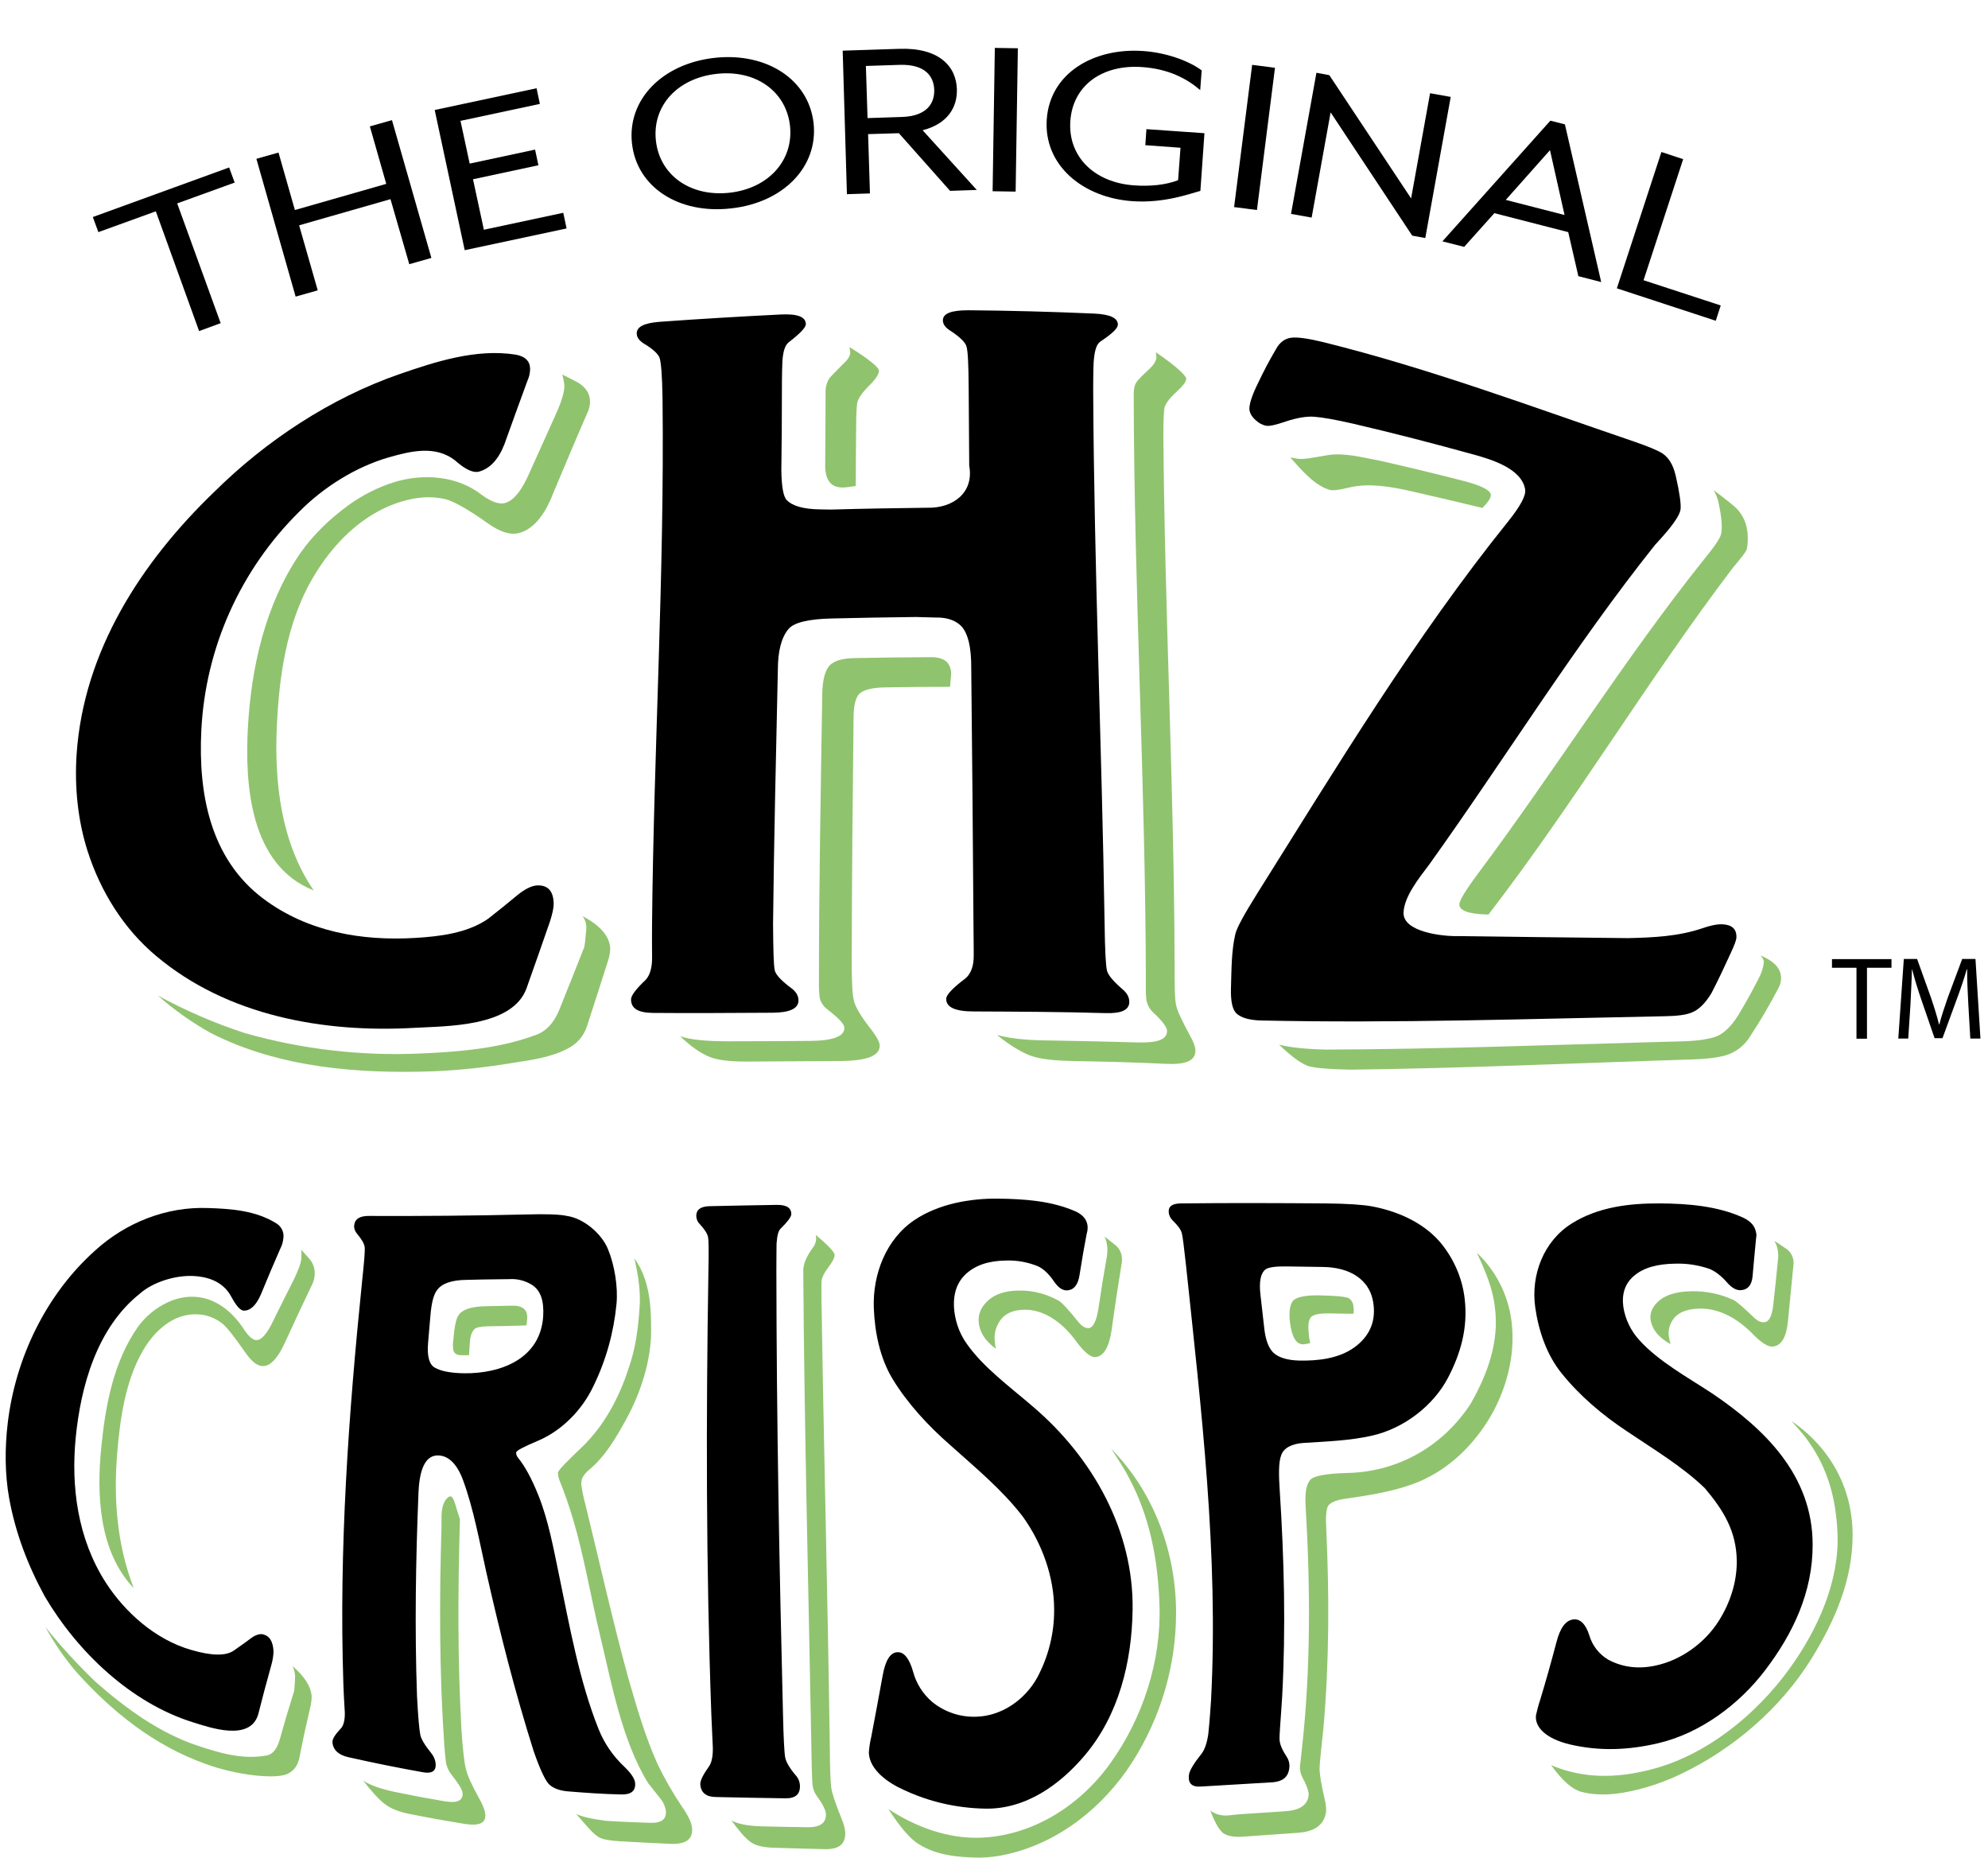
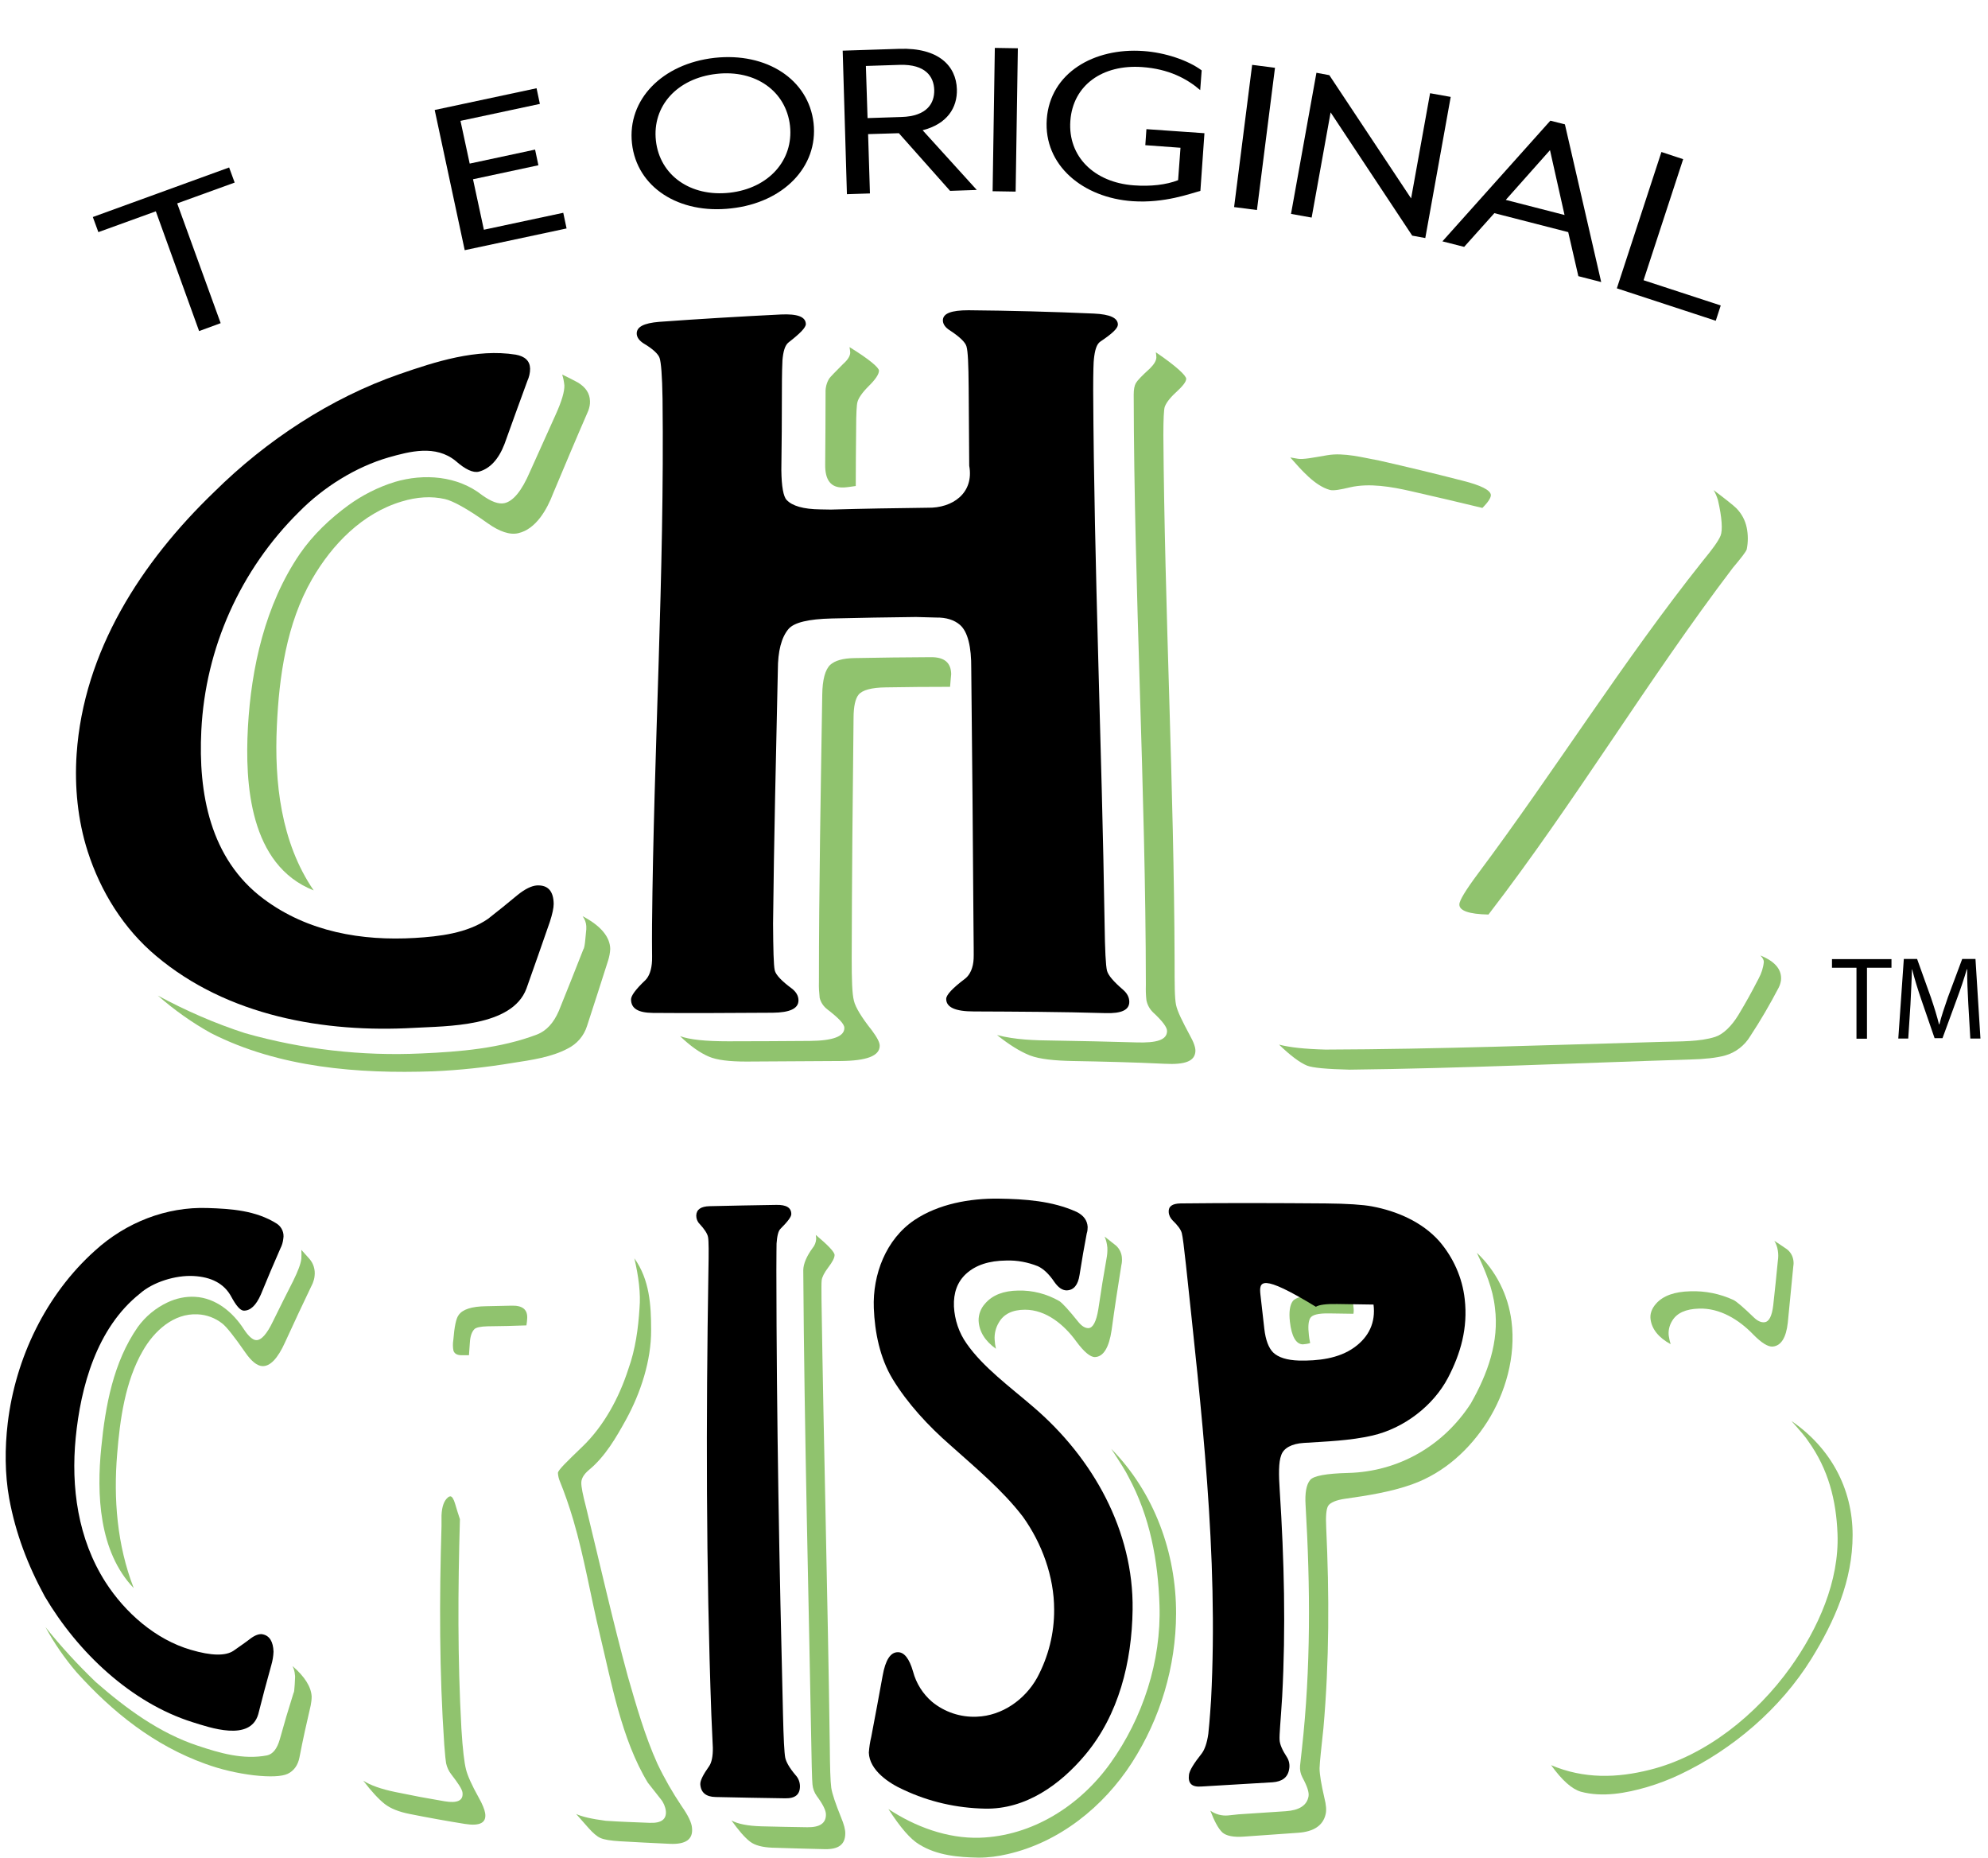
<svg xmlns="http://www.w3.org/2000/svg" version="1.1" x="0px" y="0px" viewBox="0 0 1079.3 1008.3" style="enable-background:new 0 0 1079.3 1008.3;" xml:space="preserve">
  <style type="text/css">
	.st0{fill:#90C36E;}
	.st1{enable-background:new    ;}
</style>
  <g id="Layer_1">
    <path class="st0" d="M158.8,904.3c6.7,5.8,10.1,11.3,10.4,16.5c0,1.6-0.2,3.3-0.5,4.8c-2.2,9.4-4.3,18.8-6.1,28.2   c-0.8,4.2-2.9,7.3-6.4,9c-3.2,1.5-9.5,1.8-18.5,0.8c-8.9-1.1-17.7-3.1-26.2-6.2c-27.8-10-50.4-28-70-49.8   c-6.4-7.5-12.1-15.7-16.8-24.4c8.4,10.5,17.6,20.5,27.3,29.8c16.6,14.5,34.5,27.6,55.2,34.5c12,4,24.7,7.8,37.8,5.3   c3.1-0.7,5.4-3.5,6.9-8.7c2.7-9.7,4.2-14.8,7.5-25.3c0.3-0.2,0.4-1.7,0.6-4.4c0.1-1.6,0.1-2.4,0.2-4c0-0.6,0-1.1-0.1-1.4   C160,907.3,159.5,905.7,158.8,904.3L158.8,904.3z M163.6,678.4l4.4,4.9c2.2,2.5,3.2,5.9,2.8,9.2c-0.1,1.4-0.5,2.7-1,4   c-5.1,10.6-10.1,21.3-15,32c-4,8.9-8.2,13.3-12.5,13c-2.8-0.2-5.9-2.7-9.2-7.5c-6.1-8.8-10.2-13.9-12.4-15.6c-3.8-3-8.5-4.8-13.4-5   c-13.1-0.7-23.6,9.1-29.7,19.7c-9.7,16.7-12.5,37.6-14,56.2c-2,24.2-0.1,49.2,9,72.7c-19-19.8-20.2-51.2-17.6-76.5   c2.2-22.3,6.5-46.1,19.8-65.2c4.2-5.8,9.8-10.4,16.2-13.4c4.7-2.2,9.8-3.3,14.9-3c11.3,0.6,20.6,8.4,26.5,17.6   c2.5,3.8,4.8,5.8,6.6,5.9c2.8,0.2,5.9-3.3,9.2-10.2c4.4-8.9,6.6-13.4,11-22c2.6-5.3,4.1-9.2,4.4-12   C163.7,681.7,163.7,680.1,163.6,678.4L163.6,678.4z" />
    <path class="st0" d="M249.7,824.6c-1.1,38-1.3,75.8,0.8,113.7c0.7,11.5,1.6,18.6,2.5,22.1c0.8,3.3,3.1,8.5,6.9,15.3   c2.1,3.7,3.2,6.6,3.5,8.5c0.8,5.2-2.9,7.1-11,5.8c-10-1.6-20-3.4-30-5.4c-5.6-1.1-10.3-2.9-13.5-5.4c-3.3-2.6-7.3-6.9-11.7-12.7   c3.8,2.5,9.7,4.6,17.5,6.2c10.7,2.2,16,3.2,26.6,5c7.1,1.2,10.3-0.4,9.8-4.7c-0.2-1.8-2.3-5-6.1-9.9c-1.4-1.8-2.3-3.8-2.8-6   c-0.2-1.1-0.6-4.4-1-10c-2.7-39.5-2.7-79-1.5-118.7v-5.8c0.2-4.9,1.4-8.2,3.6-9.9c0.3-0.3,0.8-0.5,1.2-0.5c0.9,0,1.8,1.4,2.6,4.1   C248.1,819.7,248.6,821.3,249.7,824.6z M285.8,719.4c-8.4,0.3-12.6,0.4-21.2,0.5c-3.6,0.1-6,0.6-7,1.5c-1.4,1.4-2.3,3.8-2.5,7.2   c-0.2,2.8-0.3,4.2-0.5,7h-4c-2.4,0-3.8-0.8-4.4-2.4c-0.4-1.9-0.4-3.9-0.1-5.8c0.6-7.3,1.5-11.8,2.9-13.6c2.1-3.1,7.1-4.7,14.9-4.8   c5.5-0.1,8.3-0.2,13.7-0.3c6.1-0.2,9,2.1,8.6,7.2C286.2,716.7,286,717.9,285.8,719.4L285.8,719.4z M344.4,683   c8.3,11.6,9.1,25.5,9.1,38.9c0.1,16.6-5.7,34.2-13.6,48.6c-5.3,9.6-11.3,20.1-20.2,27.4c-2.7,2.3-4,4.5-4.1,6.7s0.8,6.7,2.6,13.6   c7.5,30.7,14.4,61.4,22.7,91.9c4.6,15.9,9.2,32.1,16,47.2c3.8,8,8.3,15.8,13.2,23.1c3.5,5,5.4,8.9,5.6,11.8c0.6,6.2-3.4,9-12.1,8.6   c-10.9-0.5-16.4-0.8-27.2-1.4c-4.7-0.3-8.3-0.8-10.5-1.8c-1.8-0.8-4-2.7-6.4-5.4c-2.7-3-4-4.5-6.7-7.6c2.9,1.4,8.3,2.7,16.1,3.7   c9.2,0.6,14.1,0.7,23.6,1.1c6.4,0.3,9.4-1.8,9-6.4c-0.3-2.4-1.3-4.7-2.8-6.5c-2.8-3.5-4.2-5.3-7-8.9   c-14.3-23.5-19.8-54.6-26.1-80.7c-4.9-20.4-8.4-41.6-14.3-61.7c-2.3-7.8-4.8-14.9-7.4-21.3c-0.6-1.4-0.9-2.9-1-4.4   c0-1.5,4.8-6.1,13.2-14.2c11.7-11.2,20-26.6,25-42.1c3.9-10.8,5.4-22.1,6.1-33.2C347.9,702.1,346.7,692.8,344.4,683L344.4,683z" />
    <path class="st0" d="M397.1,988.1c3.4,1.9,8.9,3,16.3,3.2c10,0.2,14.9,0.4,24.9,0.5c6.8,0.1,10.2-2.2,10.1-7c0-2.1-1.6-5.4-5-10   c-1.3-1.8-2.1-4-2.3-6.2c-0.1-1.1-0.3-4.4-0.4-9.9c-1.6-89.8-4-179.5-4.6-269.3c0.1-3.5,1.8-7.5,5-11.9c1.2-1.4,1.9-3.2,2-5   c0-0.7-0.1-1.5-0.2-2.2c6.7,5.6,10.2,9.3,10.2,10.9s-1.2,3.8-3.4,6.7s-3.4,5.3-3.6,7s-0.1,4.9-0.1,10.4   c1.2,80.8,3.4,161.5,4.5,242.3c0.1,11.6,0.3,19.1,0.8,22.8c0.5,3.3,2.4,8.8,5.3,16c1.6,3.8,2.4,6.8,2.3,9   c-0.1,5.8-3.7,8.4-10.9,8.3c-9.5-0.2-19.1-0.5-28.7-0.8c-5.2-0.2-9.4-1.2-12.1-3.3C404.3,997.4,400.9,993.4,397.1,988.1z" />
    <path class="st0" d="M603.3,786.4c23.4,23.8,35.3,56.5,35.2,89.5c-0.1,28.7-8.5,56.8-24,80.9c-15.4,23.9-39.4,43.2-67.5,49.6   c-5.1,1.2-10.4,1.9-15.7,1.9c-10.8-0.2-22.5-1.1-32.3-7.2c-4.7-2.8-10.1-9-16.7-19.2c14.5,9.6,32,16.1,49.5,15.6   c28.7-0.9,54.5-17.4,71-40.4c17.7-24.7,27.7-55.5,26.7-85.8c-0.8-24.3-5.1-48-16.9-69.8C611.4,799,608.3,794,603.3,786.4z    M599.7,671.2c2.5,2,3.7,2.9,6.2,4.9c1.9,1.7,3.1,4.2,3.2,6.8c0.1,1.3,0,2.6-0.3,3.8c-1.9,11.7-3.7,23.5-5.3,35.3   c-1.4,9.4-4.4,14.4-9,14.6c-2.5,0.1-6-2.8-10.2-8.5c-6.5-9-16.3-17.2-27.8-17.2c-6.9,0-11.7,2.4-14.3,7.1c-1.6,2.7-2.4,5.9-2.2,9.1   c0.1,1.7,0.3,3.3,0.7,5c-6-4.3-9.1-9.4-9.4-15.2c-0.1-3.4,1.2-6.8,3.5-9.3c4-4.7,10.1-7,18-7.1c7.8-0.2,15.5,1.8,22.3,5.7   c1.7,1.1,5.1,4.8,10.4,11.4c1.8,2.2,3.6,3.3,5.4,3.3c2.5-0.1,4.3-3.6,5.4-10.3c1.7-11.5,2.6-17,4.4-27.2c0.4-2,0.6-4.1,0.5-6.2   C601,675,600.5,673,599.7,671.2L599.7,671.2z" />
    <path class="st0" d="M801.8,680c10.4,9.8,17,22.9,18.8,37.1c2.5,19.3-3.4,39.2-13,54.4c-9.4,14.8-23.1,27.8-41,34.2   c-11.5,4.1-24.2,6.1-36.3,7.8c-4.9,0.7-8.1,2.1-9.2,3.8s-1.4,5.9-1.1,11.7c1.7,36.5,1.7,72.7-1.5,109c-1.1,10.7-2,18-2.1,21.8   c0,3.5,1,9,2.6,16c1,3.9,1.2,6.8,0.7,8.9c-1.4,6.2-6.5,9.5-14.8,10.1c-9.9,0.7-19.8,1.4-29.7,2.1c-5.5,0.4-9.5-0.4-11.6-2.3   c-2.3-2.2-4.4-6.3-6.5-11.8c2.8,2,6.2,2.9,9.6,2.6l5.7-0.6c10.1-0.7,15.2-1,25.7-1.7c7.2-0.5,11.4-3.1,12.3-8   c0.4-2.2-0.7-5.5-3.3-10.3c-1-1.9-1.5-4.1-1.3-6.3c0.1-1,0.4-4,1-9.1c4.9-44.2,4.6-88.2,2-132.5c-0.4-6.5,0.4-11.1,2.5-13.6   c1.8-2.2,8.6-3.5,20.6-3.8c27.4-0.7,51.7-14.7,66.6-37.7c9.1-16,15.5-33.5,13.1-52C810.5,699.4,806.3,689.6,801.8,680L801.8,680z    M734.8,713.1l-13.3-0.2c-5.9-0.1-9.2,0.8-10.2,2.6c-1,1.8-1.2,4.7-0.7,9.2c0.1,1,0.3,2.4,0.7,4.3c-1.3,0.4-2.6,0.6-4,0.7   c-3.7-0.1-6.1-4.3-7-12.3c-0.6-5.3,0-9,1.5-11.1s6.3-3.3,14.2-3.2c9.5,0.2,15.1,0.7,16.5,1.7c1.4,1.1,2.3,2.8,2.3,4.6   C735,710.7,735,711.9,734.8,713.1z" />
    <path class="st0" d="M972.6,771.3c21,14.4,33.2,36.4,33.2,61.9c0,24.7-9.8,46.8-22.4,67.2c-16.7,26.9-42.5,49.1-71.4,62.8   c-5.7,2.7-11.7,5-17.8,6.8c-11.3,3.3-24.2,5.7-36,2.5c-4.9-1.5-10.1-6.1-16.1-14.4c17.9,7.6,35.9,7,53.7,2.5   c30.1-7.5,57.7-29.7,76.2-55.5c15.1-21.1,26.6-46.9,25.6-72.6c-0.7-18.1-4.9-35-16-50.4C980.5,780.3,977.5,776.8,972.6,771.3z    M963.3,673.5c2.7,1.8,4,2.6,6.6,4.4c2,1.4,3.3,3.6,3.7,6c0.2,1.1,0.2,2.3,0,3.4c-1,10.2-2,20.5-3,30.7c-0.9,8-3.6,12.5-8.2,12.9   c-2.5,0.2-6-1.9-10.6-6.6c-7.7-8-18.1-14.4-29.4-14c-7.2,0.2-12.1,2.4-14.6,6.7c-1.5,2.4-2.2,5.4-1.8,8.2c0.2,1.5,0.6,3,1,4.4   c-6.6-3.6-10.2-8.2-10.9-13.5c-0.4-2.9,0.6-5.8,3-8.5c3.9-4.4,10.2-6.5,18.5-6.7c8.1-0.3,16.1,1.3,23.5,4.7   c1.8,0.9,5.5,4.1,11.2,9.6c1.9,1.8,3.8,2.7,5.6,2.5c2.5-0.2,4.1-3.3,4.8-9.2c1.1-10,1.6-14.8,2.5-24.1c0.3-1.9,0.3-3.8,0-5.6   C964.9,676.9,964.3,675.1,963.3,673.5z" />
    <path class="st0" d="M316.3,497.3c10.1,5.3,14.9,11.4,15,17.8c-0.1,2.1-0.5,4.1-1.1,6.1c-3.8,11.9-7.6,23.8-11.5,35.7   c-1.7,5.4-5.5,9.8-10.6,12.3c-8.6,4.6-19.7,6.2-29.5,7.7c-14.4,2.4-29,4-43.6,4.6c-40.4,1.4-83.4-1.9-120.4-20.7   c-10.3-5.7-20-12.6-28.9-20.4c15.2,8.2,31,15.1,47.4,20.4c31.1,8.8,63.3,12.5,95.6,11c20.8-0.9,42.9-2.7,62.9-10.3   c5-2,8.9-6.1,11.8-12.8c4.5-11.1,8.9-22.2,13.3-33.4c0.4-0.4,0.8-2.2,1.1-5.7c0.2-2.1,0.3-3.1,0.5-5.2c0-0.8,0-1.3,0-1.7   C318.2,500.8,317.5,498.9,316.3,497.3z M305.2,203.3c3.4,1.6,5.1,2.5,8.5,4.3c4.3,2.6,6.5,5.9,6.6,10.1c0.1,1.8-0.3,3.5-0.9,5.2   c-6.5,14.9-12.8,29.9-19.1,44.9c-3.3,8.7-9.3,19.4-18.9,21.6c-4.6,1.1-10.3-0.9-16.5-5.3c-11.6-8.3-19.3-12.3-23.3-13.2   c-7.4-1.7-15.2-1.2-23.5,1.3c-21.4,6.4-37.8,23.3-48.7,42.2c-13.9,24.1-17.9,53-19.1,79.8c-1.4,30,2.1,63,20,89.1   c-34.8-13.7-37.4-57.9-35.7-88.6c1.8-32.2,9.3-66.4,28.2-94.1c7.1-10.3,16.4-19.1,26.4-26.4c7.6-5.5,16.1-9.8,25.1-12.6   c15.9-4.7,34.1-3.4,47.5,7.2c4.9,3.5,8.9,5,12.1,4.3c4.8-1.1,9.4-6.8,13.7-16.8c4.7-10.4,9.4-20.9,14.1-31.3   c3.3-7.3,4.8-12.5,4.7-15.8C306.2,207.1,305.8,205.1,305.2,203.3L305.2,203.3z" />
    <path class="st0" d="M515.8,372.8c-11.6,0-23.3,0.1-34.9,0.3c-7.9,0.1-12.8,1.5-14.8,4c-1.7,2.1-2.7,6.3-2.7,12.7   c-0.5,43.5-0.9,86.9-1,130.4c0,11.5,0.2,19.1,1.2,23c0.8,3.5,4.2,9.1,9.7,16c2.8,3.8,4.3,6.5,4.3,8.4c0,5.6-7.2,8.2-21.3,8.3   c-17,0.1-34.1,0.2-51.1,0.3c-9.2,0-16-0.8-20.4-2.7c-4.7-2-10-5.7-15.6-11.1c5.2,1.9,13.7,2.8,26.2,2.8c14.7,0,29.4-0.1,44.2-0.2   c12.5-0.1,18.9-2.4,18.8-7.1c0-2.1-3.1-5.3-9.2-10c-2.1-1.6-3.6-3.8-4.2-6.3c-0.3-2.8-0.5-5.6-0.4-8.5c0-52,1-104,1.8-156   c0.1-8.2,1.6-13.6,4.3-16.2c2.5-2.3,6.8-3.6,13.2-3.7c13.9-0.3,27.8-0.4,41.7-0.5c7.1,0,10.7,3,10.8,9.2   C516.2,367.5,516.1,369.8,515.8,372.8L515.8,372.8z M464.6,263.8c-3.3,0.5-5.6,0.8-6.8,0.8c-6.7,0.2-9.9-4-9.8-12.4   c0.1-13.1,0.2-26.1,0.2-39.1c-0.1-2.7,0.6-5.5,2.1-7.8c0.7-0.9,3.2-3.5,7.4-7.7c2.6-2.3,3.9-4.4,3.9-6.3c-0.1-1-0.2-1.9-0.4-2.9   c10.7,6.6,16,11.1,16,12.8c0,1.9-1.9,4.8-5.7,8.5c-3.5,3.5-5.5,6.5-6,8.6c-0.4,1.4-0.7,6.1-0.7,14.5   C464.7,243.1,464.6,253.4,464.6,263.8L464.6,263.8z M541.3,561.8c9.9,2.6,20.5,2.9,30.6,3c14.9,0.2,29.8,0.6,44.8,1   c11.5,0.4,16.8-1.4,16.9-6.1c0.1-2-2.4-5.4-7.7-10.3c-1.8-1.8-3-4-3.5-6.5c-0.3-2.7-0.4-5.4-0.3-8.2   c-0.1-106.9-6.4-213.7-6.6-320.5c0-2.9,0.4-4.9,1.2-6.3s3.3-4,7.6-7.9c2.2-2.2,3.4-4.1,3.5-5.9c0-1-0.1-1.9-0.3-2.9   c11.2,7.6,16.5,12.7,16.5,14.4s-2,4.1-5.7,7.5c-3.5,3.2-5.4,6-6,7.9c-0.4,1.4-0.7,6.3-0.7,15.1c0.7,95.4,5.8,190.6,6.1,286   c0,12,0,19.7,0.8,23.4c0.7,3.5,3.6,9.2,7.4,16.3c2.2,3.9,3.2,6.8,3.1,8.8c-0.3,5.4-5.5,7.4-16.8,6.8c-16.6-0.8-33.3-1.2-50-1.5   c-9.8-0.2-17.7-1-23-3C553.9,570.8,547.9,567.1,541.3,561.8L541.3,561.8z" />
    <path class="st0" d="M955.7,518.6c8.4,3.4,11.8,8,11.2,13.6c-0.2,1.3-0.6,2.6-1.2,3.8c-4.7,9-9.8,17.8-15.4,26.3   c-3.1,5.2-8,9-13.7,10.6c-4.7,1.3-11.2,2-19.3,2.2c-61.5,1.9-123,4.8-184.6,5.5c-12.5-0.3-20.1-1-23.1-2.2   c-3.9-1.6-9.1-5.5-15.2-11.4c5.7,1.5,13.9,2.4,25.2,2.7c61-0.2,122.1-2.5,183.1-4.2c9.5-0.3,20.1,0,28.5-2.7   c4.3-1.4,8.8-5.7,12.6-11.9c4.6-7.7,6.8-11.7,11-19.8c1.5-2.8,2.5-5.8,2.8-9C957.6,521.1,957,519.9,955.7,518.6z M804.8,275.7   c-12.9-3.1-25.9-6.2-38.8-9.1c-10.5-2.4-22.5-4.5-33-2.1c-5,1.2-9.1,2-11.1,1.4c-8.1-2.3-15.3-10.7-21.4-17.6l4.1,0.7   c2.8,0.5,8.3-0.6,15.9-1.9c9.1-1.6,19.6,1.3,28.8,3c15,3.4,29.9,7,44.7,10.8c10,2.5,15.1,5.1,15.4,7.7   C809.5,270.1,808,272.5,804.8,275.7z M930.3,266c6.9,5.2,11,8.5,12.3,9.8c2.9,2.9,4.9,6.6,5.7,10.6c0.8,3.9,0.8,7.9,0,11.8   c-0.4,1.3-2.9,4.5-7.6,10.1c-46.4,61.1-85.7,127.2-132.6,188.1c-10.6-0.2-15.9-2.1-15.8-5.5c0-2.1,3.4-7.7,10.1-16.7   c41.7-55.8,78.7-115.3,122.1-169.8c5.2-6.3,8.4-10.7,9.6-13.6s0.8-9.8-1.4-19.3C932.1,269.6,931.4,267.7,930.3,266z" />
  </g>
  <g id="Layer_1_copy">
    <path d="M152.2,677.7c-4.2,9.7-6.4,14.7-10.6,25c-2.6,5.9-5.7,8.8-9.3,8.7c-1.9-0.1-4.1-2.7-6.7-7.5c-3.9-7.3-11-10.8-20.6-11.3   s-21.9,3.2-29.1,9.6c-23.5,18.7-32.1,50.7-34.8,78.2c-2.6,26.7,1.1,54.8,16.2,78.4c10.6,16.5,27.1,31.1,46.3,36.7   c11.2,3.3,18.9,3.4,23.2,0.5c3.8-2.7,5.8-4,9.6-6.9c2.4-1.7,4.6-2.4,6.3-2c3.7,0.8,5.6,4,5.8,9.4c-0.1,2.5-0.5,4.9-1.2,7.3   c-3.1,11.1-4.5,16.5-7.1,26.7c-4.4,15-26.3,7.2-35.9,4.2c-33.1-10.5-62-37.7-80-68.2C15,849.4,8.5,832.3,5,813.4   c-2.4-13.3-2.4-27.5-0.8-41c4.2-35.2,20.7-69.7,47.4-93.6c16.8-15.3,38.8-23.9,61.1-23.1c12.8,0.4,26.2,1.3,37.6,8.5   c2.7,1.8,4.1,5,3.5,8.2C153.6,674.2,153.1,676,152.2,677.7z" />
-     <path d="M337.1,974c-9.7-0.2-19.5-0.9-29.1-1.7c-4.3-0.4-7.6-1.7-9.7-3.6c-1.8-1.5-4.8-7.3-8.5-18c-10.2-32.1-18.4-64.6-25.8-97.4   c-3.7-16.6-6.8-33.9-12.5-49.6c-3.2-8.9-7.9-13.5-13.4-13.7c-6.6-0.3-10.3,6.3-10.9,20.1c-1.5,36.9-2.1,73.7-0.8,110.6   c0.6,11.8,1.3,18.7,1.8,21s2.5,5.7,5.8,9.7c1.4,1.7,2.3,3.7,2.5,5.8c0.4,4.1-2,5.7-7.2,4.7c-13.4-2.4-26.8-5.1-40.1-8.1   c-5.4-1.2-8.3-3.9-8.7-8c-0.2-1.8,1.4-4.3,4.8-7.9c1.2-1.4,2-4.3,1.9-8.4c0-1.3-0.5-6.6-0.8-16c-2.4-72.9,2.8-145.7,10.2-218.2   c1.1-10.3,1.6-16.2,1.4-18.3c-0.2-1.9-1.6-4.3-4.2-7.4c-1.1-1.3-1.7-3-1.5-4.6c0.4-3.4,3.1-5.1,8.2-5c28.3,0.1,56.6-0.1,84.9-0.8   c11-0.3,18.4-0.1,22.4,0.8c9.2,1.3,19,9.8,22.3,18.1c3.5,8.4,5.5,20.4,4.6,29.7c-1.5,15.5-5.7,30.6-12.5,44.5   c-6.1,13-17.2,24.3-30.3,29.8c-7.5,3.2-11.6,5.2-11.7,6.4c0,1,0.4,1.9,1,2.7c3.7,4.5,7.5,11.4,11.2,20.7c5.4,13.6,8.1,28.6,11.1,43   c5.8,28,11,57.5,21.5,83.7c3.1,7.8,8,14.8,14.1,20.5c3.6,3.5,5.5,6.4,5.7,8.6C345.2,972.1,342.6,974.2,337.1,974z M233.7,713.8   c-0.5,6-0.8,9-1.3,15.2c-0.6,7,0.6,11.6,3.6,13.3c3.4,2,8.9,3,16.1,3.1c20.2,0.2,41.3-8.1,42.8-30.9c0.5-8.5-1.4-14.1-6.1-17.1   c-3.7-2.3-8-3.4-12.3-3.1c-6,0.1-9,0.1-15,0.2c-3.4,0.1-5,0.1-8.4,0.2c-7.8,0.1-13.1,1.9-15.7,5.4   C235.5,702.4,234.3,706.9,233.7,713.8L233.7,713.8z" />
    <path d="M421.5,689.5c0.1,80.5,1.6,160.9,3.6,241.3c0.3,12.9,0.7,20.5,1.2,23.2c0.5,2.4,2.3,5.6,5.6,9.5c1.5,1.6,2.3,3.6,2.4,5.8   c0.1,4.7-2.5,6.9-8,6.8c-12.6-0.2-25.2-0.4-37.8-0.7c-5.2-0.1-8-2.4-8.3-6.9c-0.1-2,1.5-5.2,4.9-10c1.2-1.8,2-5.2,1.9-9.9   c0-1.5-0.4-7.3-0.8-17.8c-2.9-80.2-2.9-160.5-1.6-240.7c0.2-10.6,0.2-16.5-0.2-18.6c-0.3-1.8-1.9-4.3-4.6-7.2   c-1.2-1.2-1.8-2.8-1.8-4.5c0.1-3.3,2.5-5,7.3-5.1c12.1-0.3,24.1-0.5,36.2-0.7c5.4-0.1,8.1,1.5,8.1,5c0,1.5-2,4.1-5.8,7.9   c-1.3,1.2-1.9,4-2.2,8.1C421.6,676.2,421.5,680.8,421.5,689.5z" />
    <path d="M590,669.5c-1.6,8.5-2.4,13-3.9,22.5c-0.8,5.4-3.1,8.3-7,8.4c-2.4,0-4.6-1.6-6.7-4.6c-2.9-4.3-5.9-7.1-8.9-8.5   c-5.5-2.2-11.3-3.3-17.2-3.1c-9.3,0.1-16.6,2.4-21.9,7.3c-4.6,4.3-6.8,10.1-6.5,17.7c0.4,7.2,2.7,14.2,6.9,20.1   c8.9,12.8,23.7,23.6,36,34.2c32.7,27.9,54.7,67.5,54.1,110.2c-0.4,28.4-7.5,57.2-25.9,79c-13.4,15.9-32.1,29.5-54.3,29   c-15.3-0.3-30.3-3.7-44.1-10.2c-7.9-3.5-18.6-10.6-18.9-20.2c0.2-2.8,0.6-5.7,1.3-8.5c2.1-11.1,4.2-22.2,6.2-33.3   c1.5-8.4,4.2-12.7,8.2-12.7c3.5-0.1,6.3,3.5,8.3,10.5c1.7,6.4,5.3,12.1,10.3,16.4c6.8,5.6,15.5,8.5,24.3,8.1   c13.8-0.5,26.2-9.3,32.8-21.2c6.1-11.4,9.3-24.1,9.2-37c0-17.8-6.6-35.9-17-50.4c-11.2-14.6-25.9-26.7-39.5-38.9   c-11.9-10.4-23.1-22.5-31.2-35.8c-6.9-11.4-9.7-25.4-10.2-38.5c-0.7-18.2,6.6-37.4,22.1-47.8c13-8.7,30-11.8,45.6-11.6   c14.2,0.2,29.2,1.2,42.4,7.2c3.8,1.9,5.8,4.6,6,8.2C590.5,667.1,590.4,668.3,590,669.5z" />
-     <path d="M694.8,809.4c2.4,37.2,3.3,74.2,1.3,111.5c-0.8,13-1.6,20.8-1.4,23.5c0.1,2.4,1.5,5.6,4,9.4c1.2,1.9,1.6,4.2,1.2,6.4   c-0.7,4.5-3.7,6.8-9,7.2c-12.9,0.8-25.8,1.5-38.7,2.3c-5.2,0.4-7.3-1.7-6.7-6.4c0.3-2.3,2.6-6.1,6.9-11.5c1.6-2.1,2.9-5.7,3.6-10.7   c0.2-1.6,0.8-7.7,1.5-18.5c4.1-79-5.3-157.2-13.6-235.7c-1.1-10.1-1.8-15.7-2.3-17.6c-0.5-1.9-2.2-4.2-5-6.9   c-1.2-1.2-2-2.8-2.1-4.5c-0.2-3.1,1.9-4.6,6.4-4.7c26.2-0.3,52.4-0.2,78.7,0c11.9,0.1,20.4,0.7,25.2,1.6   c13.5,2.5,27.2,8.4,36.5,18.8c7.7,8.9,12.6,19.9,13.9,31.5c1.8,15.7-2.2,29.6-9.1,42.8c-7.9,15-23.7,27.3-41,31.3   c-12.2,2.8-25,3.2-37.3,4c-6.5,0.4-10.9,2.8-12.2,6.6C694.1,793.7,694.2,800.3,694.8,809.4z M684.3,702.7   c0.8,7.2,1.2,10.9,2.1,18.5c0.7,6.2,2.4,10.5,4.8,12.9c2.8,2.7,7.5,4.2,14.1,4.4c10.1,0.2,21.4-1,29.9-7.1   c8.1-5.8,11.7-13.7,10.5-23.3c-1.7-14.4-13.9-20.2-27.2-20.4c-8-0.1-12-0.2-19.8-0.3c-5.9-0.1-9.7,0.4-11.5,1.5   C684.4,691,683.5,695.5,684.3,702.7z" />
-     <path d="M953.4,672c-0.8,7.9-1.1,12-1.9,20.6c-0.4,4.9-2.6,7.5-6.5,7.7c-2.4,0.1-4.8-1.3-7.2-4c-3.3-3.8-6.6-6.3-9.8-7.6   c-5.9-2-12.1-3-18.4-2.8c-9.8,0.1-17.5,2.2-22.7,6.8c-4.6,4-6.5,9.5-5.6,16.5c1,6.8,4.1,13.2,8.8,18.3c10.3,11.4,26,20,39.4,28.8   c29,19.6,54.5,44.7,54.6,82c0.1,25.9-10.7,48.5-25.8,68.3c-14.1,18.6-35.3,34.3-58.1,39.6c-16.2,3.8-31.7,4.4-47.7,0.7   c-12.8-3-19.4-9.2-18.6-15.9c0.6-2.7,1.3-5.4,2.2-8.1c3.2-10.5,6.1-20.9,8.9-31.5c2-7.8,5-11.9,9.2-12.4c3.8-0.4,6.7,2.6,8.6,8.5   c1.6,5.6,5.3,10.4,10.4,13.4c7.5,4,16.1,5.2,25.4,3.2c14-2.9,27-12.3,34.6-24.4c6-9.5,9.8-20.8,9.7-32.3   c-0.1-16.2-7.3-27.8-17.4-39.7c-12.5-12-28-21.2-42.2-30.8c-13.2-8.7-25.7-19.3-35.5-31.5c-8.1-10-12.5-23.1-14.3-35.7   c-2.5-17.6,4.5-36,19.8-45.6c14.5-9.1,31.7-11,48-10.9c14.6,0.1,31,1.3,45,7.7c4.1,1.9,6.4,4.5,7,7.8   C953.7,669.8,953.6,670.9,953.4,672z" />
+     <path d="M694.8,809.4c2.4,37.2,3.3,74.2,1.3,111.5c-0.8,13-1.6,20.8-1.4,23.5c0.1,2.4,1.5,5.6,4,9.4c1.2,1.9,1.6,4.2,1.2,6.4   c-0.7,4.5-3.7,6.8-9,7.2c-12.9,0.8-25.8,1.5-38.7,2.3c-5.2,0.4-7.3-1.7-6.7-6.4c0.3-2.3,2.6-6.1,6.9-11.5c1.6-2.1,2.9-5.7,3.6-10.7   c0.2-1.6,0.8-7.7,1.5-18.5c4.1-79-5.3-157.2-13.6-235.7c-1.1-10.1-1.8-15.7-2.3-17.6c-0.5-1.9-2.2-4.2-5-6.9   c-1.2-1.2-2-2.8-2.1-4.5c-0.2-3.1,1.9-4.6,6.4-4.7c26.2-0.3,52.4-0.2,78.7,0c11.9,0.1,20.4,0.7,25.2,1.6   c13.5,2.5,27.2,8.4,36.5,18.8c7.7,8.9,12.6,19.9,13.9,31.5c1.8,15.7-2.2,29.6-9.1,42.8c-7.9,15-23.7,27.3-41,31.3   c-12.2,2.8-25,3.2-37.3,4c-6.5,0.4-10.9,2.8-12.2,6.6C694.1,793.7,694.2,800.3,694.8,809.4z M684.3,702.7   c0.8,7.2,1.2,10.9,2.1,18.5c0.7,6.2,2.4,10.5,4.8,12.9c2.8,2.7,7.5,4.2,14.1,4.4c10.1,0.2,21.4-1,29.9-7.1   c8.1-5.8,11.7-13.7,10.5-23.3c-8-0.1-12-0.2-19.8-0.3c-5.9-0.1-9.7,0.4-11.5,1.5   C684.4,691,683.5,695.5,684.3,702.7z" />
    <path d="M286.3,206.8c-4.2,11.4-8.3,22.8-12.4,34.2c-3.2,8.3-7.9,13.4-13.9,15c-3.1,0.8-7.4-1.2-12.6-5.8   c-10.9-8.9-24.9-5.2-36.5-1.9c-17.6,5.1-35.2,16-48.5,29.5c-31.9,31.5-50.9,73.9-53.1,118.7c-1.7,33.8,4.6,69.6,33.8,91.4   c24.1,18,53.4,22.9,82.2,21.2c13.2-0.8,28.3-2.5,39.7-10.4c6.5-5.1,9.7-7.7,16.1-13c4-3.2,7.5-4.9,10.4-5.1c6-0.3,9,3.1,9.1,10   c0,2.2-0.7,5.5-2.1,9.8c-4.2,12.1-8.4,24.1-12.7,36.2c-7.8,20.9-43.3,20.3-60.9,21.3c-48.8,2.8-101.4-6.4-140.1-39   c-17.7-14.8-30.2-35-37.2-56.8c-5.4-16.8-7.2-35.2-6-52.8c3.8-55.8,35-104.1,74.7-142.3c28.3-28,63.3-51,100.5-63.9   c19.6-6.8,41.9-14,63.2-10.6c5,0.9,7.7,3.4,7.8,7.6C287.8,202.4,287.3,204.6,286.3,206.8z" />
    <path d="M526.2,252.8c-0.1-14.1-0.2-28.2-0.3-42.4c-0.1-12.7-0.4-19.8-1.2-22.4c-0.6-2.2-3.7-5.2-8.9-8.6c-2.6-1.6-3.9-3.5-3.9-5.5   c0-3.8,4.6-5.5,13.9-5.5c22.7,0.2,45.4,0.8,68.1,1.8c8.8,0.4,13.1,2.4,13,6.1c-0.1,2-3.2,4.9-9.5,9.1c-2.1,1.4-3,4.8-3.5,9.4   c-0.2,1.4-0.4,6.8-0.4,17.2c0.5,96.6,4.7,193.1,6.2,289.6c0.2,14.3,0.6,22.4,1.3,25.3c0.7,2.6,3.7,6,8.7,10.3   c2.3,2,3.4,4.2,3.4,6.6c0,4.4-4.2,6.4-13.1,6.1c-23.8-0.7-47.5-0.8-71.3-0.9c-10,0-15-2.2-15-6.8c0-2.2,3.5-5.9,10.4-11.1   c2.5-2,4.3-5.8,4.5-10.8c0.1-1.6,0-8-0.1-19.8c-0.3-45.9-0.7-91.8-1.2-137.6c0.1-11.9-1.9-20-6.1-23.7c-3.1-2.7-7.5-4.1-12.9-4   c-4.4-0.1-6.6-0.2-11-0.3c-15.2,0.2-30.5,0.4-45.7,0.8c-12.8,0.3-20.5,2.2-23.5,5.7c-3.9,4.6-5.8,12.1-5.8,22.3   c-1,45.9-2.1,91.7-2.6,137.6c0.1,14.3,0.3,22.5,0.9,25.3c0.5,2.5,3.8,5.9,9.2,9.9c2.5,1.9,3.7,4.1,3.7,6.5c0,4.5-4.8,6.6-14,6.7   c-21.7,0.1-43.4,0.3-65.1,0.1c-8-0.1-11.7-2.4-11.8-7.2c-0.1-2,2.4-5.5,7.8-10.6c2-2,3.4-5.6,3.6-10.6c0.1-1.6-0.1-7.9,0-19.5   c0.9-95.2,6.8-190.3,5.7-285.5c-0.2-12.7-0.8-19.7-1.6-22.1c-0.7-2.1-3.6-4.9-8.7-7.9c-2.3-1.5-3.5-3.1-3.7-5   c-0.3-3.9,3.7-6,12.2-6.7c22-1.6,44-2.9,66.1-4c8.9-0.4,13.4,1.2,13.5,5.2c0,1.9-3.1,5.1-9.3,9.9c-2.1,1.6-3,5.1-3.4,9.8   c-0.1,1.4-0.3,6.9-0.3,17.3c0,14.1-0.1,28.2-0.3,42.2c0.1,8.9,1.1,14.5,2.9,16.3c3,3.2,9,5,18.3,5.1l5.7,0.1   c17.5-0.5,35-0.8,52.5-1C517.2,275.9,528.9,267.6,526.2,252.8z" />
-     <path d="M898.5,295.8c-44.1,55.3-81.4,116-122.6,173.5c-5.9,7.8-13.5,17.4-13.9,25.9c-0.6,10.7,21.3,13.2,30.2,12.9   c30.5,0.4,61,0.8,91.6,1.1c13.7-0.3,27.2-0.9,40.3-5.3c4.5-1.6,8.1-2.3,10.9-2.2c5.3,0.2,7.9,2.6,7.7,7.2c0,1.3-1.1,4.2-3.2,8.7   c-4,8.7-6,13-10.3,21.4c-3.3,5.5-6.9,9.1-10.8,10.6c-3.1,1.3-8,1.9-14.7,2c-73.1,1.4-146.2,3.9-219.3,2.3   c-6.5-0.2-10.8-1.6-13.2-3.9c-2.1-2.1-3.1-6.5-2.9-13.6c0.3-9.8,0.2-20.2,2.4-29.5c0.8-3.3,4.7-10.5,11.9-22   c43.1-68.6,85.4-138.8,136.3-202c6.6-8.3,9.7-14,9.1-17.3c-1.9-11.2-17.9-16.1-28-18.9c-21.8-6-43.7-11.7-65.7-16.8   c-9.6-2.2-16.6-3.4-20.9-3.7c-3.8-0.3-9.1,0.5-15.4,2.6c-5,1.7-8.5,2.6-10.6,2.3c-2-0.4-3.9-1.4-5.4-2.8c-2.5-2.1-3.7-4.4-3.7-6.5   c0-2.5,1.3-6.8,4-12.4c4.1-8.6,6.2-12.6,10.5-20c2-3.6,4.8-5.7,8.3-6.1c3.3-0.4,9,0.4,16.9,2.3c57.8,14.3,113.5,35.1,169.8,54.3   c6.9,2.4,11.8,4.4,14.6,6.1c3.5,2.3,6,6.2,7.4,12.4c2,8.7,2.9,15.1,2.6,17.9C912,280,907.5,286.1,898.5,295.8z" />
  </g>
  <g id="Layer_1_copy_2">
    <g class="st1">
      <path d="M84.6,114.7l-31.2,11.3l-3-8.2l74-26.9l3,8.2l-31.2,11.3l23.6,65l-11.7,4.3L84.6,114.7z" />
    </g>
    <g class="st1">
-       <path d="M139.2,86.2l12-3.4l8.9,31.2l49.6-14.2l-8.9-31.2l12-3.4l21.4,74.8l-12,3.4L212,108.1l-49.6,14.2l10.1,35.3l-12,3.4    L139.2,86.2z" />
-     </g>
+       </g>
    <g class="st1">
      <path d="M236,59.7l55.3-11.8l1.8,8.5L250,65.6l5,23.2l35.5-7.6l1.8,8.5l-35.5,7.6l5.9,27.4l43.1-9.2l1.8,8.5l-55.3,11.8L236,59.7z    " />
    </g>
    <g class="st1">
      <path d="M343.1,77.8c-2.6-23.7,16.4-43.2,44.8-46.4c28.3-3.1,51.1,11.7,53.8,35.4c2.6,23.7-16.4,43.2-44.7,46.3    C368.5,116.4,345.7,101.6,343.1,77.8z M428.9,68.3c-2.1-18.8-18.7-30.6-39.9-28.2c-21.4,2.4-35,17.5-32.9,36.3    c2.1,18.7,18.7,30.6,40.1,28.2C417.3,102.2,430.9,87,428.9,68.3z" />
    </g>
    <g class="st1">
      <path d="M457.5,27.5l30.8-1c21.3-0.7,30.8,9.3,31.2,21.9c0.3,10.1-5.3,18.9-18.6,22.3l29.4,32.4l-14.5,0.5L488,72.3l-16.7,0.5    l1,32.2l-12.5,0.4L457.5,27.5z M489.4,63.5c14-0.4,18-7.6,17.8-14.7c-0.2-7.1-4.6-14-18.7-13.6l-18.4,0.6l0.9,28.3L489.4,63.5z" />
    </g>
    <g class="st1">
      <path d="M540.1,26l12.5,0.2l-1.2,77.8l-12.5-0.2L540.1,26z" />
    </g>
    <g class="st1">
      <path d="M568.3,64.7c1.8-25.1,25.6-38.9,52.4-37c11.8,0.8,24.3,5,31.7,10.5l-0.8,10.7c-7.2-6.2-17.1-11.5-31.6-12.5    c-21.4-1.5-37.5,9.8-38.9,29.2c-1.4,19.3,12.9,33.4,34.4,35c9.2,0.7,17.7-0.3,24.1-2.8l1.3-17.6l-19.1-1.4l0.6-8.7l31.5,2.2    l-2.2,31.3c-5.3,1.4-19.5,6.8-36.8,5.6C588.1,107.4,566.5,89.8,568.3,64.7z" />
    </g>
    <g class="st1">
      <path d="M679.8,35.2l12.4,1.6l-9.8,77.2l-12.4-1.6L679.8,35.2z" />
    </g>
    <g class="st1">
      <path d="M714.7,39.5l7,1.3l44.4,66.9l10.3-57.1l11.2,2l-13.8,76.6l-7.1-1.3L722.4,61l-10.3,57.1l-11.2-2L714.7,39.5z" />
    </g>
    <g class="st1">
      <path d="M841.7,65.5l7.9,2l19.7,85.6l-12.4-3.2l-5.5-23.9l-40.1-10.3L794.9,134l-11.8-3L841.7,65.5z M849.4,116.7l-7.9-35.2    l-24,27L849.4,116.7z" />
    </g>
    <g class="st1">
      <path d="M902,82.5l11.8,3.9l-21.5,65.7l41.9,13.7l-2.7,8.3l-53.7-17.6L902,82.5z" />
    </g>
    <g class="st1">
      <path d="M1007.9,525.3h-13.3v-4.7h32.3v4.7h-13.3v38.5h-5.7V525.3z" />
      <path d="M1068.6,544.8c-0.3-6-0.7-13.3-0.6-18.7h-0.2c-1.5,5.1-3.3,10.5-5.5,16.4l-7.7,21h-4.3l-7.1-20.6    c-2.1-6.1-3.8-11.7-5.1-16.8h-0.1c-0.1,5.4-0.5,12.6-0.8,19.1l-1.2,18.5h-5.4l3-43.2h7.2l7.5,20.9c1.8,5.3,3.3,10.1,4.4,14.6h0.2    c1.1-4.4,2.7-9.1,4.6-14.6l7.8-20.9h7.2l2.7,43.2h-5.5L1068.6,544.8z" />
    </g>
  </g>
</svg>